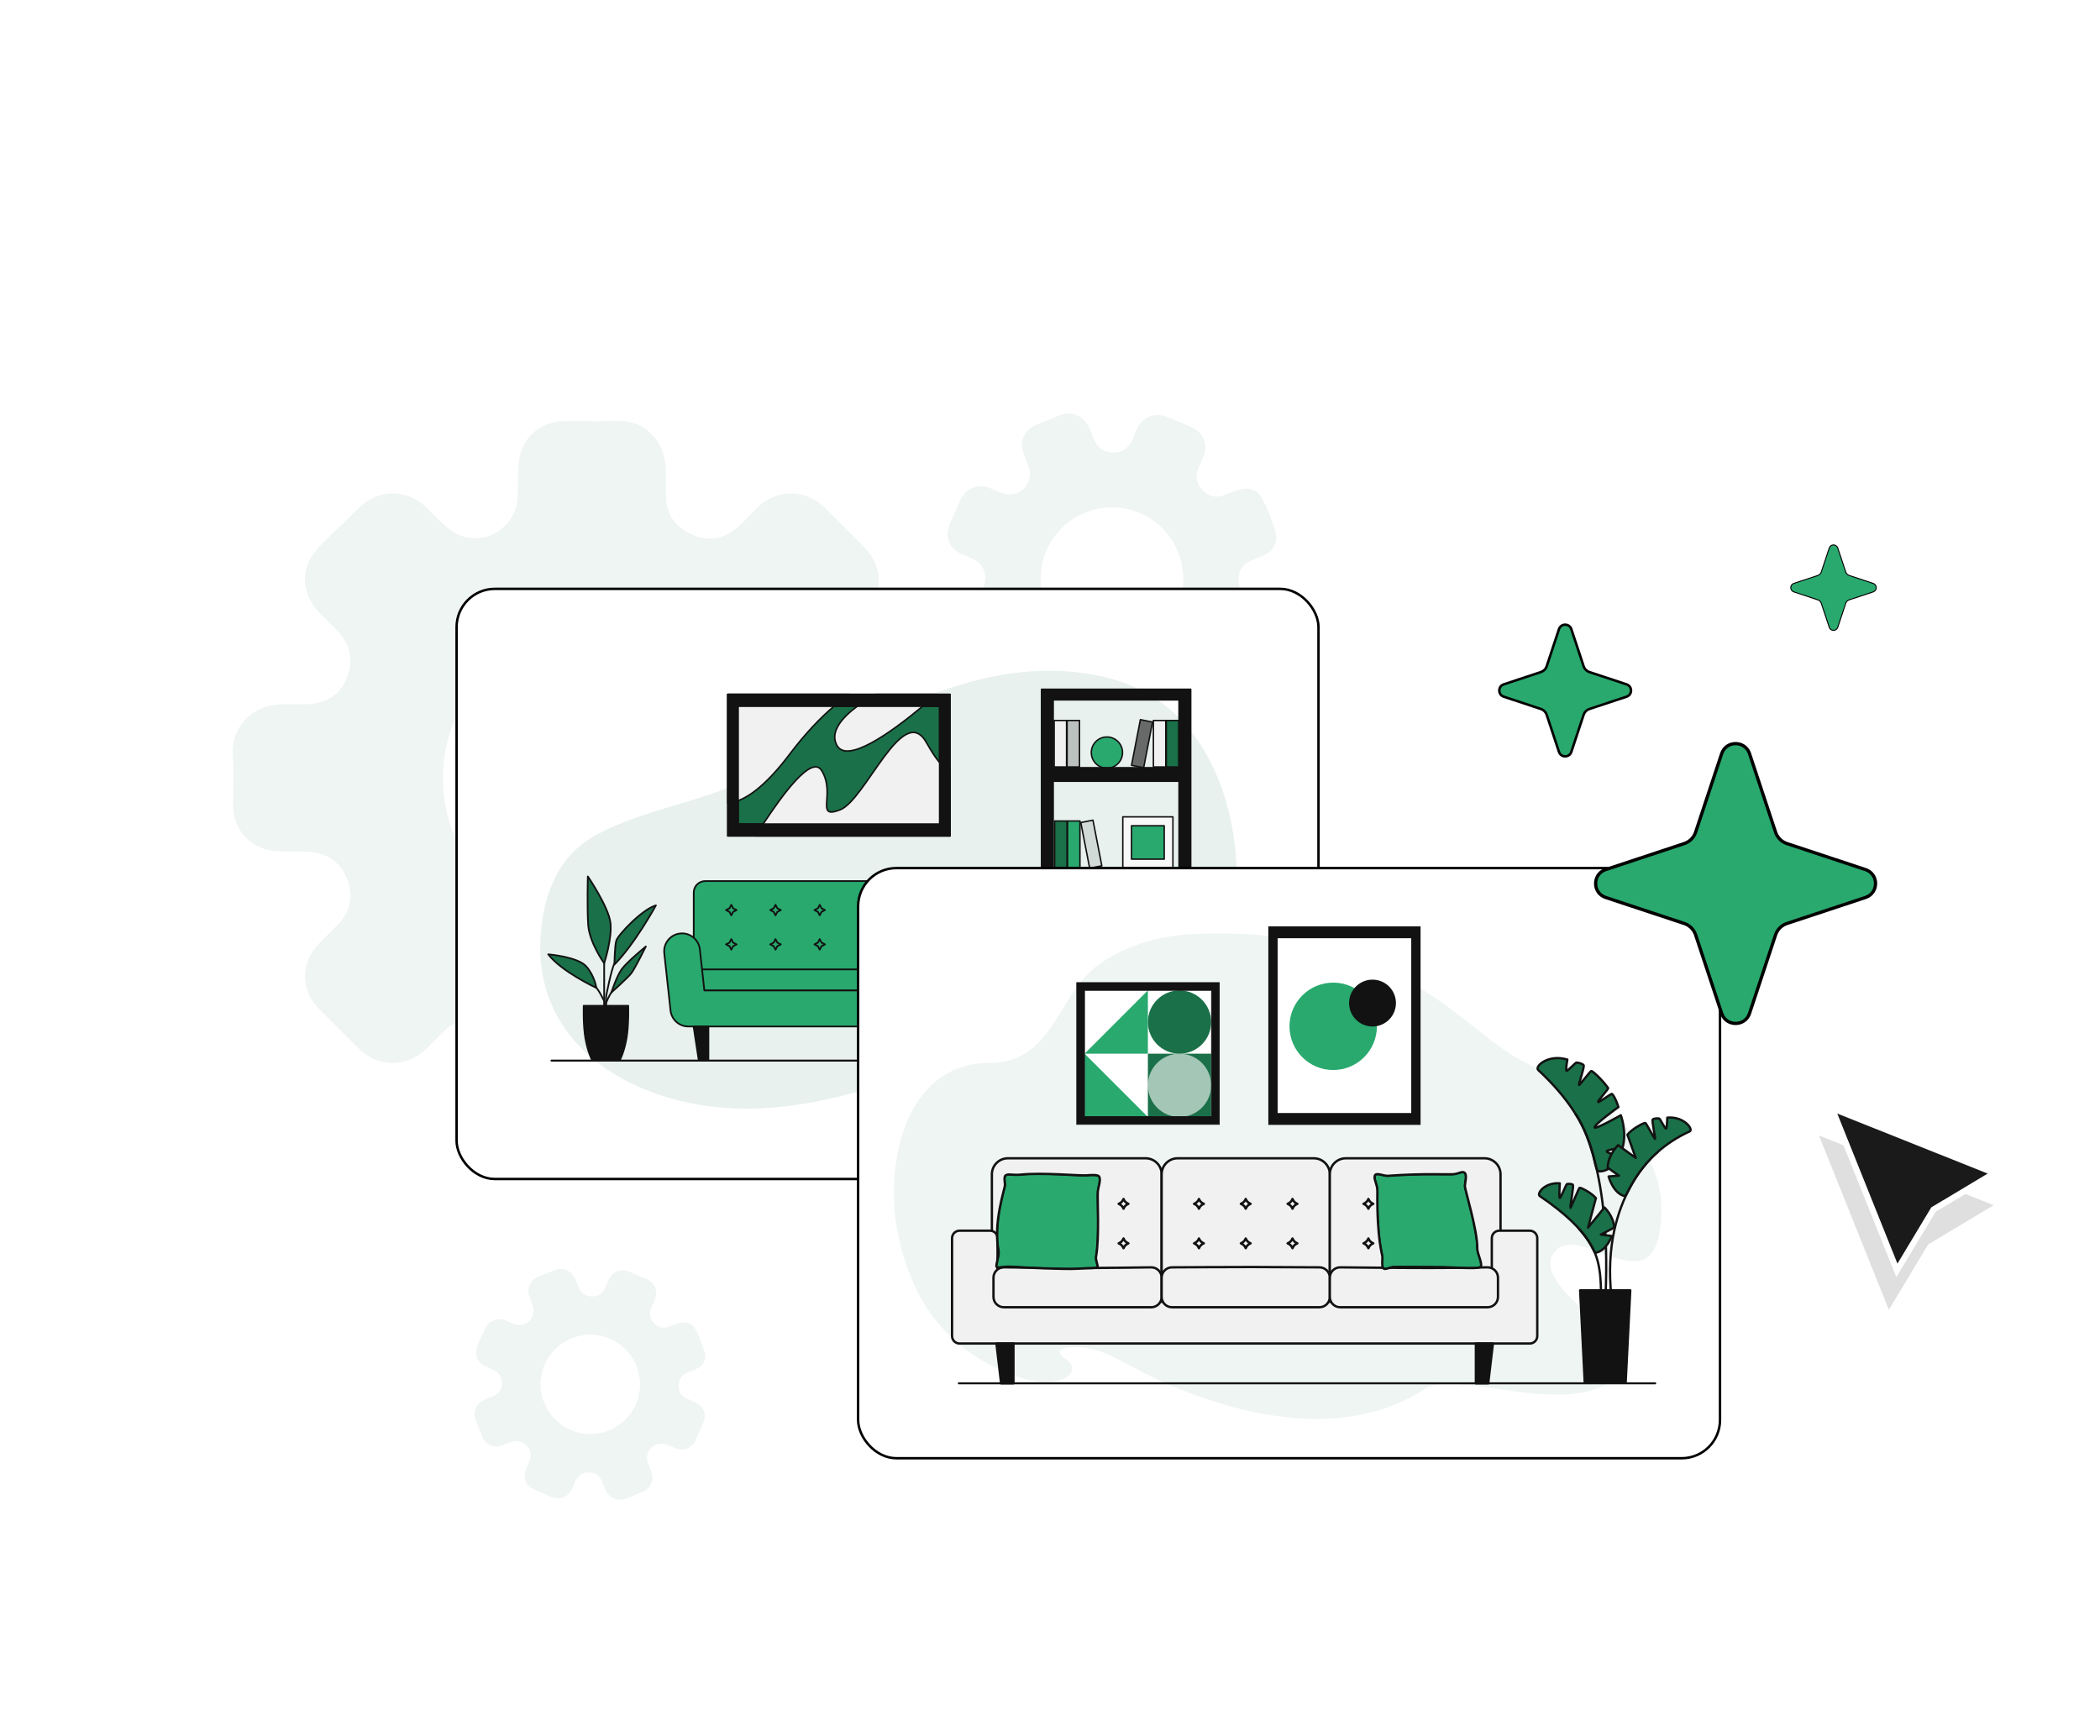
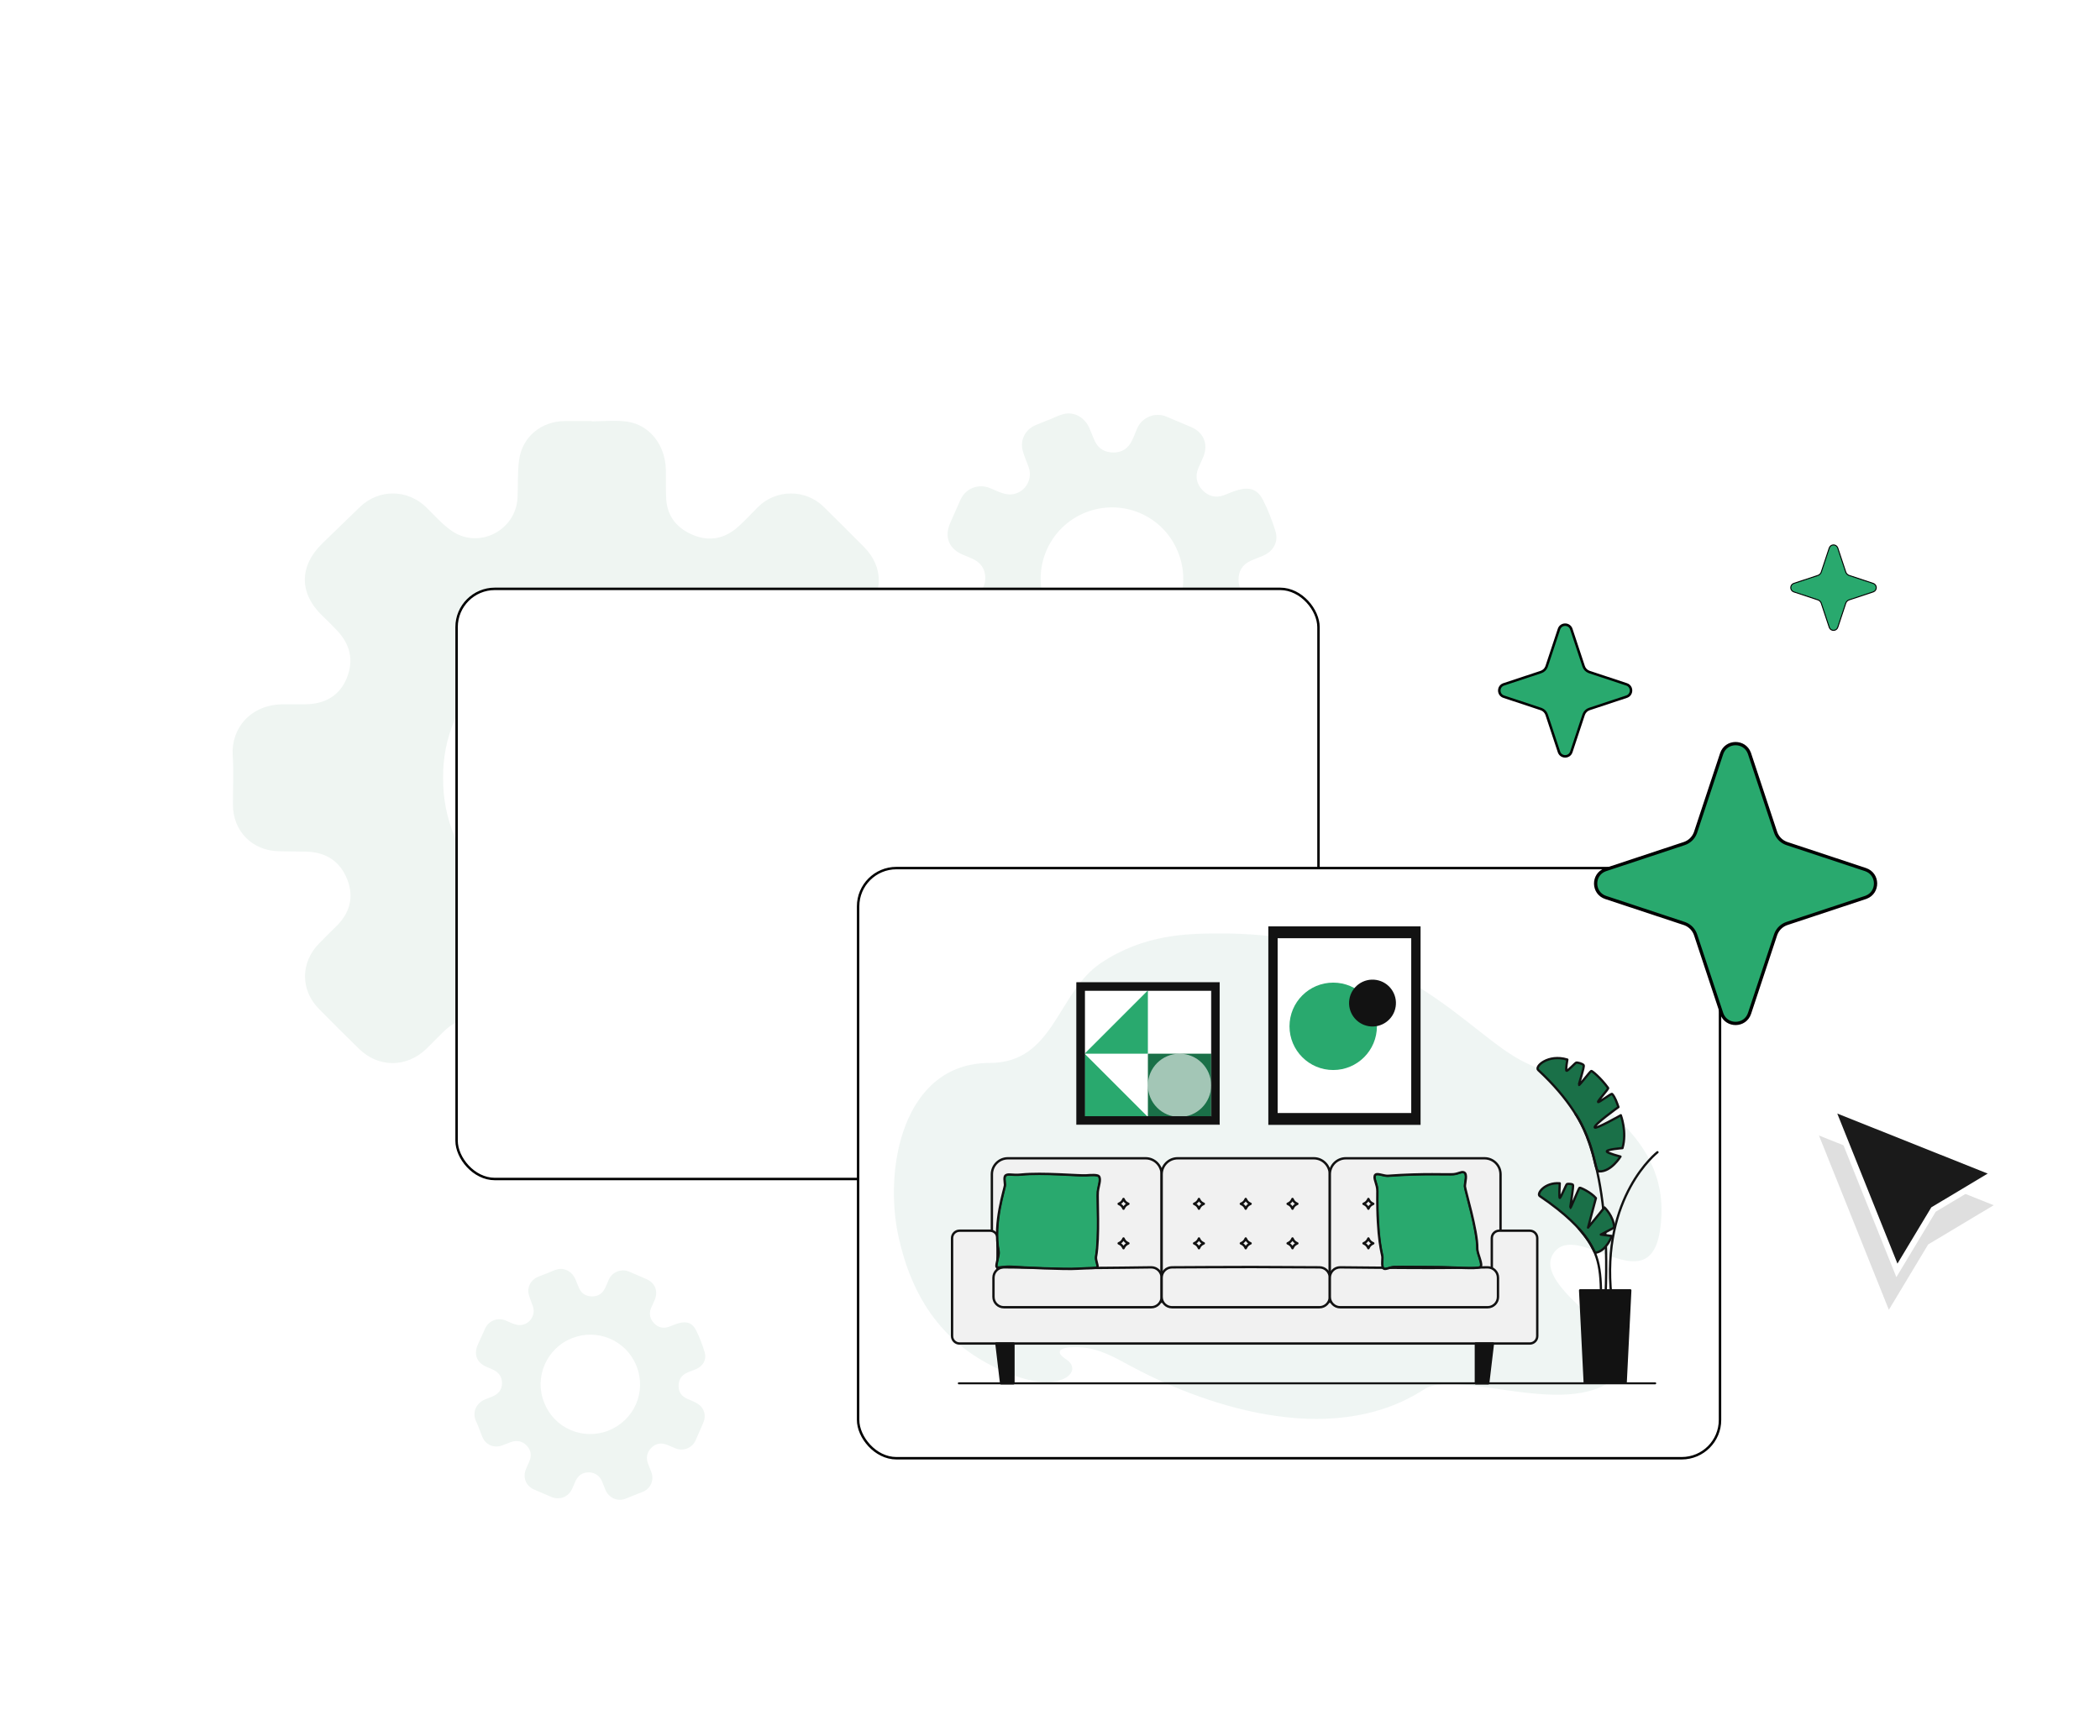
<svg xmlns="http://www.w3.org/2000/svg" width="612" height="506" viewBox="0 0 612 506" fill="none">
  <rect width="600" height="442" transform="translate(0.329 63.699)" fill="white" />
  <path d="M159.303 371.199C160.368 370.778 161.403 370.225 162.506 369.964C164.658 369.456 166.778 370.712 167.708 372.892C168.086 373.78 168.399 374.697 168.806 375.57C169.545 377.155 170.883 377.852 172.571 377.87C174.301 377.888 175.548 377.034 176.312 375.505C176.716 374.698 177.036 373.848 177.398 373.019C178.395 370.741 181.066 369.675 183.349 370.651C185.041 371.374 186.732 372.101 188.417 372.839C190.919 373.935 191.876 376.357 190.806 378.885C190.477 379.662 190.095 380.417 189.767 381.194C189.06 382.872 189.406 384.42 190.609 385.688C191.766 386.908 193.246 387.319 194.899 386.738C195.893 386.389 196.858 385.934 197.872 385.667C200.239 385.046 201.801 385.613 202.89 387.804C203.891 389.818 204.704 391.953 205.347 394.11C206.002 396.313 204.88 398.23 202.741 399.109C201.904 399.453 201.045 399.747 200.221 400.118C198.527 400.88 197.732 402.241 197.762 404.072C197.79 405.81 198.662 406.994 200.245 407.7C201.369 408.202 202.557 408.628 203.562 409.314C205.284 410.489 205.811 412.683 204.998 414.598C204.256 416.347 203.501 418.09 202.721 419.823C201.728 422.027 199.258 423.054 196.985 422.209C196.166 421.905 195.379 421.516 194.569 421.186C192.824 420.474 191.183 420.614 189.825 421.994C188.498 423.341 188.192 424.957 188.894 426.737C189.215 427.551 189.558 428.356 189.853 429.18C190.687 431.513 189.57 433.948 187.262 434.862C185.635 435.507 183.99 436.109 182.384 436.801C180.155 437.762 177.498 436.736 176.44 434.263C176.097 433.459 175.795 432.637 175.472 431.823C174.83 430.205 173.347 429.171 171.648 429.163C169.8 429.154 168.495 430.002 167.733 431.678C167.395 432.419 167.094 433.177 166.756 433.918C165.653 436.337 163.113 437.346 160.666 436.322C158.971 435.613 157.284 434.882 155.604 434.138C153.237 433.09 152.27 430.589 153.289 428.195C153.585 427.501 153.877 426.806 154.191 426.12C154.969 424.422 154.838 422.813 153.563 421.432C152.249 420.007 150.611 419.693 148.791 420.376C147.979 420.681 147.17 420.992 146.358 421.297C143.926 422.211 141.474 421.131 140.522 418.727C139.933 417.24 139.425 415.715 138.741 414.274C137.623 411.919 138.523 409.055 141.433 407.868C142.103 407.595 142.78 407.336 143.453 407.068C145.304 406.33 146.281 405.013 146.3 403.206C146.319 401.273 145.352 399.984 143.639 399.202C143.062 398.938 142.482 398.683 141.895 398.446C138.95 397.258 137.965 394.779 139.284 391.859C139.98 390.321 140.674 388.783 141.373 387.246C142.435 384.912 145.056 383.912 147.413 384.914C148.464 385.36 149.505 385.902 150.607 386.139C153.7 386.802 156.315 383.776 155.309 380.782C154.916 379.613 154.386 378.482 154.095 377.29C153.554 375.08 154.73 372.982 156.852 372.139C157.665 371.816 158.479 371.496 159.293 371.175C159.296 371.182 159.299 371.19 159.303 371.199ZM158.593 408.799C161.461 416.278 169.84 419.861 177.184 417.031C184.823 414.087 188.536 405.669 185.455 398.069C182.423 390.589 174.112 387.193 166.819 390.001C159.189 392.939 155.616 401.569 158.593 408.799Z" fill="#EFF5F2" />
  <path d="M305.43 122.481C306.953 121.865 308.43 121.061 310.009 120.675C313.088 119.922 316.142 121.699 317.5 124.815C318.052 126.083 318.512 127.394 319.105 128.642C320.182 130.905 322.108 131.89 324.528 131.896C327.009 131.903 328.787 130.665 329.866 128.465C330.436 127.302 330.885 126.08 331.396 124.887C332.798 121.61 336.617 120.053 339.9 121.426C342.334 122.444 344.767 123.467 347.191 124.506C350.791 126.05 352.191 129.512 350.684 133.148C350.22 134.265 349.682 135.352 349.22 136.47C348.225 138.883 348.739 141.099 350.478 142.904C352.151 144.64 354.277 145.213 356.641 144.361C358.062 143.849 359.44 143.186 360.892 142.793C364.277 141.875 366.523 142.672 368.109 145.8C369.567 148.676 370.758 151.728 371.703 154.814C372.668 157.965 371.08 160.727 368.023 162.011C366.827 162.513 365.599 162.944 364.42 163.485C362 164.596 360.876 166.558 360.939 169.181C361 171.674 362.263 173.361 364.54 174.356C366.157 175.062 367.865 175.661 369.314 176.633C371.796 178.298 372.576 181.438 371.433 184.192C370.388 186.708 369.324 189.217 368.226 191.71C366.827 194.881 363.297 196.381 360.029 195.195C358.851 194.767 357.718 194.219 356.554 193.755C354.043 192.753 351.692 192.974 349.761 194.966C347.874 196.914 347.453 199.233 348.479 201.777C348.948 202.94 349.45 204.092 349.881 205.269C351.104 208.605 349.53 212.108 346.231 213.445C343.906 214.388 341.553 215.269 339.259 216.279C336.074 217.682 332.253 216.241 330.708 212.707C330.206 211.558 329.765 210.382 329.293 209.22C328.354 206.907 326.217 205.441 323.78 205.448C321.131 205.456 319.27 206.686 318.195 209.099C317.719 210.165 317.295 211.254 316.819 212.32C315.264 215.801 311.634 217.276 308.114 215.836C305.676 214.838 303.25 213.809 300.833 212.761C297.427 211.285 296.013 207.71 297.447 204.267C297.863 203.269 298.275 202.268 298.717 201.282C299.813 198.838 299.607 196.532 297.764 194.566C295.863 192.539 293.511 192.106 290.91 193.107C289.75 193.553 288.592 194.007 287.432 194.454C283.956 195.792 280.427 194.271 279.035 190.834C278.174 188.71 277.43 186.529 276.432 184.47C274.802 181.106 276.06 176.989 280.22 175.255C281.178 174.855 282.145 174.477 283.106 174.085C285.753 173.006 287.14 171.107 287.145 168.516C287.151 165.745 285.75 163.908 283.285 162.805C282.456 162.435 281.62 162.075 280.776 161.742C276.54 160.071 275.1 156.529 276.96 152.327C277.939 150.114 278.918 147.901 279.902 145.69C281.399 142.331 285.146 140.869 288.536 142.278C290.047 142.906 291.546 143.672 293.129 143.999C297.57 144.915 301.287 140.547 299.811 136.266C299.234 134.595 298.462 132.978 298.03 131.273C297.229 128.11 298.893 125.089 301.926 123.857C303.088 123.384 304.252 122.916 305.415 122.447C305.42 122.457 305.425 122.469 305.43 122.481ZM304.834 176.399C309.029 187.089 321.083 192.131 331.581 187.992C342.501 183.687 347.729 171.576 343.227 160.712C338.796 150.023 326.842 145.246 316.417 149.354C305.51 153.653 300.484 166.066 304.834 176.399Z" fill="#EFF5F2" />
  <path d="M172.491 122.812C175.922 122.812 179.412 122.41 182.773 122.898C189.325 123.85 193.849 129.68 194.04 136.778C194.118 139.667 193.982 142.565 194.154 145.446C194.468 150.673 197.428 154.087 202.11 155.993C206.91 157.947 211.321 156.94 215.132 153.525C217.147 151.719 218.973 149.703 220.895 147.793C226.177 142.544 234.79 142.516 240.075 147.745C243.992 151.621 247.902 155.506 251.784 159.417C257.548 165.224 257.55 173.023 251.786 178.886C250.014 180.688 248.121 182.371 246.352 184.175C242.535 188.07 241.797 192.764 243.752 197.619C245.633 202.291 249.302 205.064 254.548 205.264C257.702 205.385 260.888 205.179 264.008 205.553C271.283 206.425 275.009 209.726 275.633 217.026C276.206 223.738 276.122 230.579 275.538 237.296C274.941 244.152 269.705 248.259 262.779 248.353C260.069 248.39 257.353 248.264 254.648 248.389C249.092 248.647 245.379 251.566 243.449 256.697C241.616 261.571 242.742 265.828 246.372 269.535C248.953 272.169 251.791 274.665 253.837 277.682C257.341 282.849 256.394 289.54 252.025 293.979C248.033 298.035 244.009 302.06 239.93 306.028C234.741 311.076 226.731 311.219 221.328 306.364C219.382 304.615 217.617 302.666 215.725 300.854C211.646 296.951 206.921 295.537 201.622 297.885C196.443 300.179 193.813 304.343 193.809 310.072C193.807 312.692 193.876 315.315 193.791 317.932C193.548 325.349 187.757 330.902 180.322 330.91C175.082 330.916 169.837 330.781 164.602 330.943C157.336 331.167 151.063 325.386 150.839 317.333C150.766 314.715 150.831 312.093 150.826 309.473C150.817 304.259 147.825 299.746 143.101 297.853C137.965 295.795 133.397 296.722 129.427 300.552C127.672 302.245 125.999 304.023 124.242 305.715C118.506 311.24 110.322 311.257 104.633 305.711C100.691 301.87 96.798 297.978 92.936 294.058C87.496 288.535 87.555 280.503 93.028 274.958C94.614 273.35 96.195 271.735 97.823 270.17C101.858 266.295 103.263 261.668 101.232 256.42C99.137 251.005 94.92 248.327 89.1 248.229C86.504 248.185 83.907 248.159 81.31 248.116C73.531 247.987 67.888 242.279 67.881 234.534C67.876 229.745 68.141 224.939 67.821 220.172C67.298 212.381 72.956 205.392 82.368 205.289C84.536 205.265 86.705 205.29 88.873 205.283C94.843 205.265 99.014 202.671 101.054 197.657C103.234 192.295 101.959 187.642 98.046 183.576C96.731 182.209 95.395 180.86 94.02 179.553C87.125 173.002 87.108 165.014 93.998 158.333C97.626 154.814 101.253 151.292 104.891 147.781C110.418 142.448 118.819 142.548 124.283 147.931C126.718 150.329 129.021 152.987 131.83 154.857C139.716 160.107 150.331 154.558 150.822 145.11C151.014 141.422 150.784 137.687 151.282 134.047C152.206 127.296 157.794 122.745 164.63 122.733C167.25 122.728 169.871 122.732 172.491 122.732C172.491 122.759 172.491 122.786 172.491 122.812ZM129.142 226.768C128.901 250.755 148.299 269.954 171.87 270.152C196.387 270.359 215.99 250.995 215.772 226.434C215.558 202.264 196.145 183.659 172.74 183.457C148.252 183.246 128.803 203.353 129.142 226.768Z" fill="#EFF5F2" />
  <path d="M170.542 223.728C187.019 223.728 200.377 210.371 200.377 193.893C200.377 177.416 187.019 164.059 170.542 164.059C154.065 164.059 140.708 177.416 140.708 193.893C140.708 210.371 154.065 223.728 170.542 223.728Z" fill="#EFF5F2" />
  <rect x="133.062" y="171.637" width="251.181" height="172.015" rx="11.159" fill="white" />
  <rect x="133.062" y="171.637" width="251.181" height="172.015" rx="11.159" stroke="black" stroke-width="0.711" />
  <g clip-path="url(#clip0_1045_41123)">
    <path d="M230.164 221.698C258.767 207.883 288.185 189.818 321.413 197.211C331.716 199.503 341.092 205.234 347.43 213.564C364.377 235.841 362.999 269.961 353.791 295.036C352.59 298.309 351.089 301.482 349.159 304.405C339.814 318.554 324.066 319.221 308.877 315.13C296.023 311.668 284.635 308.107 271.357 311.627C264.002 313.576 256.876 316.256 249.548 318.295C239.572 321.072 229.288 322.958 218.898 323.149C191.413 323.655 160.016 309.9 157.58 279.79C157.423 277.839 157.395 275.877 157.484 273.922C158.033 261.901 162.083 249.863 173.308 243.623C184.593 237.348 197.982 234.867 210.054 230.417C216.919 227.886 223.579 224.879 230.164 221.698Z" fill="#1A7048" fill-opacity="0.1" />
    <path d="M160.722 309.145H357.22" stroke="#121212" stroke-width="0.569" stroke-miterlimit="10" stroke-linecap="round" stroke-linejoin="round" />
    <path d="M202.174 288.7H288.484V260.166C288.484 258.314 286.982 256.812 285.13 256.812H205.528C203.676 256.812 202.174 258.314 202.174 260.166V288.7Z" fill="#29A96E" />
    <path d="M202.174 288.7H288.484V260.166C288.484 258.314 286.982 256.812 285.13 256.812H205.528C203.676 256.812 202.174 258.314 202.174 260.166V288.7Z" stroke="#121212" stroke-width="0.501" stroke-miterlimit="10" stroke-linecap="round" stroke-linejoin="round" />
    <path d="M193.584 277.844L195.412 294.545C195.702 297.191 197.937 299.195 200.598 299.195H290.061C292.722 299.195 294.957 297.191 295.247 294.545L297.075 277.844C297.413 274.756 294.995 272.059 291.889 272.059H291.888C289.227 272.059 286.992 274.062 286.702 276.708L285.389 288.7H205.267L203.957 276.709C203.667 274.063 201.432 272.059 198.77 272.059C195.664 272.059 193.246 274.756 193.584 277.844Z" fill="#29A96E" />
    <path d="M193.584 277.844L195.412 294.545C195.702 297.191 197.937 299.195 200.598 299.195H290.061C292.722 299.195 294.957 297.191 295.247 294.545L297.075 277.844C297.413 274.756 294.995 272.059 291.889 272.059H291.888C289.227 272.059 286.992 274.062 286.702 276.708L285.389 288.7H205.267L203.957 276.709C203.667 274.063 201.432 272.059 198.77 272.059C195.664 272.059 193.246 274.756 193.584 277.844Z" stroke="#121212" stroke-width="0.501" stroke-miterlimit="10" stroke-linecap="round" stroke-linejoin="round" />
    <path d="M284.127 282.555H204.83" stroke="#121212" stroke-width="0.501" stroke-miterlimit="10" stroke-linecap="round" stroke-linejoin="round" />
    <path d="M284.128 308.814H286.974L288.443 299.195H284.128V308.814Z" fill="#121212" stroke="#121212" stroke-width="0.501" stroke-miterlimit="10" stroke-linecap="round" stroke-linejoin="round" />
    <path d="M206.449 308.814H203.602L202.134 299.195H206.449V308.814Z" fill="#121212" stroke="#121212" stroke-width="0.501" stroke-miterlimit="10" stroke-linecap="round" stroke-linejoin="round" />
    <path d="M278.061 264.741L277.538 263.727L277.015 264.741L276 265.264L277.015 265.788L277.538 266.802L278.061 265.788L279.076 265.264L278.061 264.741Z" stroke="#121212" stroke-width="0.501" stroke-miterlimit="10" stroke-linecap="round" stroke-linejoin="round" />
    <path d="M265.178 264.741L264.654 263.727L264.131 264.741L263.117 265.264L264.131 265.788L264.654 266.802L265.178 265.788L266.192 265.264L265.178 264.741Z" stroke="#121212" stroke-width="0.501" stroke-miterlimit="10" stroke-linecap="round" stroke-linejoin="round" />
    <path d="M252.295 264.741L251.771 263.727L251.248 264.741L250.233 265.264L251.248 265.788L251.771 266.802L252.295 265.788L253.309 265.264L252.295 264.741Z" stroke="#121212" stroke-width="0.501" stroke-miterlimit="10" stroke-linecap="round" stroke-linejoin="round" />
    <path d="M239.411 264.741L238.888 263.727L238.364 264.741L237.35 265.264L238.364 265.788L238.888 266.802L239.411 265.788L240.426 265.264L239.411 264.741Z" stroke="#121212" stroke-width="0.501" stroke-miterlimit="10" stroke-linecap="round" stroke-linejoin="round" />
    <path d="M226.528 264.741L226.004 263.727L225.481 264.741L224.466 265.264L225.481 265.788L226.004 266.802L226.528 265.788L227.542 265.264L226.528 264.741Z" stroke="#121212" stroke-width="0.501" stroke-miterlimit="10" stroke-linecap="round" stroke-linejoin="round" />
    <path d="M213.644 264.741L213.12 263.727L212.597 264.741L211.583 265.264L212.597 265.788L213.12 266.802L213.644 265.788L214.658 265.264L213.644 264.741Z" stroke="#121212" stroke-width="0.501" stroke-miterlimit="10" stroke-linecap="round" stroke-linejoin="round" />
-     <path d="M278.061 274.745L277.538 273.73L277.015 274.745L276 275.268L277.015 275.792L277.538 276.806L278.061 275.792L279.076 275.268L278.061 274.745Z" stroke="#121212" stroke-width="0.501" stroke-miterlimit="10" stroke-linecap="round" stroke-linejoin="round" />
    <path d="M265.178 274.745L264.654 273.73L264.131 274.745L263.117 275.268L264.131 275.792L264.654 276.806L265.178 275.792L266.192 275.268L265.178 274.745Z" stroke="#121212" stroke-width="0.501" stroke-miterlimit="10" stroke-linecap="round" stroke-linejoin="round" />
    <path d="M252.295 274.745L251.771 273.73L251.248 274.745L250.233 275.268L251.248 275.792L251.771 276.806L252.295 275.792L253.309 275.268L252.295 274.745Z" stroke="#121212" stroke-width="0.501" stroke-miterlimit="10" stroke-linecap="round" stroke-linejoin="round" />
    <path d="M239.411 274.745L238.888 273.73L238.364 274.745L237.35 275.268L238.364 275.792L238.888 276.806L239.411 275.792L240.426 275.268L239.411 274.745Z" stroke="#121212" stroke-width="0.501" stroke-miterlimit="10" stroke-linecap="round" stroke-linejoin="round" />
    <path d="M226.528 274.745L226.004 273.73L225.481 274.745L224.466 275.268L225.481 275.792L226.004 276.806L226.528 275.792L227.542 275.268L226.528 274.745Z" stroke="#121212" stroke-width="0.501" stroke-miterlimit="10" stroke-linecap="round" stroke-linejoin="round" />
    <path d="M213.644 274.745L213.12 273.73L212.597 274.745L211.583 275.268L212.597 275.792L213.12 276.806L213.644 275.792L214.658 275.268L213.644 274.745Z" stroke="#121212" stroke-width="0.501" stroke-miterlimit="10" stroke-linecap="round" stroke-linejoin="round" />
    <path d="M276.836 202.402H212.122V243.634H276.836V202.402Z" fill="#1A7048" stroke="#121212" stroke-width="0.454" stroke-miterlimit="10" stroke-linecap="round" stroke-linejoin="round" />
    <path d="M273.842 205.852H215.114V240.186H273.842V205.852Z" fill="#1A7048" stroke="#121212" stroke-width="0.454" stroke-miterlimit="10" stroke-linecap="round" stroke-linejoin="round" />
    <path d="M247.449 202.402C246.069 203.378 244.597 204.519 243.039 205.849C239.149 209.172 234.752 213.702 230.116 219.846C223.719 228.324 218.754 232.006 215.112 233.382C213.99 233.808 212.996 234.012 212.122 234.074V202.402H247.449Z" fill="#F1F1F1" stroke="#121212" stroke-width="0.454" stroke-miterlimit="10" stroke-linecap="round" stroke-linejoin="round" />
    <path d="M272.923 202.402C271.69 203.489 270.332 204.656 268.895 205.849C259.463 213.702 246.735 222.752 243.847 217.176C241.855 213.329 245.253 209.265 249.841 205.849C251.522 204.598 253.363 203.436 255.16 202.402H272.923Z" fill="#F1F1F1" stroke="#121212" stroke-width="0.454" stroke-miterlimit="10" stroke-linecap="round" stroke-linejoin="round" />
    <path d="M276.836 224.304V243.633H220.161C220.817 242.613 221.576 241.442 222.401 240.186C227.907 231.85 236.544 219.837 239.463 224.615C243.656 231.478 237.369 238.895 244.8 236.056C252.231 233.212 263.158 204.376 269.973 216.412C271.525 219.153 272.776 221.039 273.841 222.281C275.012 223.647 275.957 224.233 276.836 224.304Z" fill="#F1F1F1" stroke="#121212" stroke-width="0.454" stroke-miterlimit="10" stroke-linecap="round" stroke-linejoin="round" />
    <path d="M215.112 205.849V240.187L212.122 243.634V202.402L215.112 205.849Z" fill="#121212" stroke="#121212" stroke-width="0.454" stroke-miterlimit="10" stroke-linecap="round" stroke-linejoin="round" />
    <path d="M276.836 202.402L273.841 205.849H215.112L212.122 202.402H276.836Z" fill="#121212" stroke="#121212" stroke-width="0.454" stroke-miterlimit="10" stroke-linecap="round" stroke-linejoin="round" />
    <path d="M273.842 205.853V240.187L276.834 243.637V202.402L273.842 205.853Z" fill="#121212" stroke="#121212" stroke-width="0.454" stroke-miterlimit="10" stroke-linecap="round" stroke-linejoin="round" />
    <path d="M215.112 240.189L212.122 243.636L276.834 243.638L273.842 240.188L215.112 240.189Z" fill="#121212" stroke="#121212" stroke-width="0.454" stroke-miterlimit="10" stroke-linecap="round" stroke-linejoin="round" />
    <path d="M173.792 287.942C173.792 287.942 163.629 283.223 159.777 278.164C159.777 278.164 168.394 278.87 170.868 281.699C173.341 284.529 173.792 287.942 173.792 287.942Z" fill="#1A7048" stroke="#121212" stroke-width="0.501" stroke-miterlimit="10" stroke-linecap="round" stroke-linejoin="round" />
    <path d="M178.181 289.281C178.181 289.281 179.631 284.718 181.134 282.571C182.637 280.423 188.22 275.875 188.22 275.875C188.22 275.875 184.999 282.41 183.925 283.752C182.852 285.094 178.181 289.281 178.181 289.281Z" fill="#1A7048" stroke="#121212" stroke-width="0.501" stroke-miterlimit="10" stroke-linecap="round" stroke-linejoin="round" />
    <path d="M179.07 281.127C179.07 281.127 179.123 275.788 179.606 274.163C180.089 272.538 187.069 265.076 191.149 263.895C191.149 263.895 184.976 275.222 179.07 281.127Z" fill="#1A7048" stroke="#121212" stroke-width="0.501" stroke-miterlimit="10" stroke-linecap="round" stroke-linejoin="round" />
    <path d="M176.071 280.77C176.071 280.77 171.76 274.765 171.417 269.566C171.074 264.368 171.318 255.469 171.318 255.469C171.318 255.469 177.365 264.368 177.904 268.961C178.444 273.553 176.071 280.77 176.071 280.77Z" fill="#1A7048" stroke="#121212" stroke-width="0.501" stroke-miterlimit="10" stroke-linecap="round" stroke-linejoin="round" />
    <path d="M176.299 295.521C176.299 295.521 176.299 292.062 176.117 291.833C175.934 291.604 174.556 288.507 173.459 287.535" stroke="#121212" stroke-width="0.501" stroke-miterlimit="10" stroke-linecap="round" stroke-linejoin="round" />
    <path d="M176.071 295.522C176.071 295.522 176.071 282.444 176.071 280.77" stroke="#121212" stroke-width="0.501" stroke-miterlimit="10" stroke-linecap="round" stroke-linejoin="round" />
    <path d="M176.597 295.522C176.597 295.522 176.572 291.739 176.618 290.783C176.663 289.827 178.258 282.353 179.076 280.77" stroke="#121212" stroke-width="0.501" stroke-miterlimit="10" stroke-linecap="round" stroke-linejoin="round" />
    <path d="M176.59 295.523C176.59 295.523 176.59 293.017 176.59 292.606C176.59 292.195 177.695 289.757 178.471 288.855" stroke="#121212" stroke-width="0.501" stroke-miterlimit="10" stroke-linecap="round" stroke-linejoin="round" />
    <path d="M182.958 293.289C182.959 293.31 182.96 293.332 182.96 293.356C182.964 293.518 182.969 293.753 182.972 294.047C182.979 294.636 182.98 295.461 182.96 296.408C182.926 298.067 182.828 300.092 182.578 301.866L182.46 302.609C182.123 304.543 181.663 306.076 181.288 307.125C181.1 307.649 180.934 308.052 180.815 308.323C180.756 308.458 180.708 308.561 180.675 308.629H172.513C172.481 308.561 172.433 308.458 172.374 308.323C172.255 308.052 172.089 307.649 171.902 307.125C171.574 306.207 171.18 304.919 170.861 303.315L170.728 302.609C170.391 300.678 170.268 298.304 170.23 296.408C170.211 295.461 170.212 294.636 170.219 294.047C170.223 293.753 170.228 293.518 170.232 293.356C170.232 293.332 170.232 293.31 170.233 293.289H182.958Z" fill="#121212" stroke="#121212" stroke-width="0.376" />
    <path d="M170.543 302.642C171.223 306.533 172.396 308.817 172.396 308.817H180.794C180.794 308.817 181.966 306.532 182.646 302.642C183.325 298.75 183.142 293.102 183.142 293.102H170.05C170.05 293.102 169.864 298.75 170.543 302.642Z" stroke="#121212" stroke-width="0.376" stroke-miterlimit="10" stroke-linecap="round" stroke-linejoin="round" />
    <path d="M317.03 275.924C317.361 274.672 316.927 272.084 319.409 270.621" stroke="black" stroke-width="0.333" />
    <path d="M316.724 274.764C316.606 273.175 316.825 269.609 317.725 267.541C318.625 265.474 319.172 264.216 319.448 263.91" stroke="black" stroke-width="0.333" />
    <path d="M316.1 274.764C316.028 273.471 315.908 271.374 315.022 270.067" stroke="black" stroke-width="0.333" />
    <path d="M321.591 265.799C321.47 265.412 320.509 264.938 320.187 264.726C320.608 264.848 321.754 265.086 322.182 264.917C323.205 264.512 323.593 263.354 323.539 262.748C323.485 262.143 322.035 261.131 320.927 261.566C320.011 261.926 319.509 263.06 319.475 263.32C319.506 262.977 319.959 261.641 319.833 261.006C319.688 260.27 318.094 259.622 317.569 259.736C317.045 259.85 316.58 260.731 316.403 261.606C316.226 262.48 318.035 263.601 318.095 263.646C318.156 263.692 316.452 263.15 315.762 263.487C315.072 263.824 314.89 264.664 314.752 265.442C314.615 266.22 316.744 266.698 317.651 266.365C318.558 266.032 318.709 265.107 318.709 265.107C318.709 265.107 318.646 266.38 318.757 267.374C318.868 268.368 319.999 268.201 320.792 268.317C321.585 268.434 321.9 266.781 321.591 265.799Z" fill="#E7704F" />
    <path d="M319.785 263.423C320.051 263.636 319.423 264.271 319.22 264.057C319.017 263.844 319.519 263.21 319.785 263.423Z" fill="#222422" />
    <path d="M320.027 264.074C320.164 264.333 319.721 264.571 319.491 264.415C319.26 264.26 319.889 263.815 320.027 264.074Z" fill="#222422" />
-     <path d="M318.987 263.333C319.213 263.516 318.999 264.08 318.781 264.013C318.564 263.946 318.762 263.15 318.987 263.333Z" fill="#222422" />
    <path d="M319.168 264.189C319.315 264.33 319.135 264.636 318.94 264.539C318.745 264.441 319.02 264.049 319.168 264.189Z" fill="#222422" />
    <path d="M313.674 269.759C313.674 269.759 312.731 270.299 312.264 269.986C311.797 269.672 311.225 268.832 311.373 268.582C311.521 268.331 312.244 267.906 312.731 267.93C313.217 267.953 313.709 268.642 313.709 268.642C313.709 268.642 313.188 267.818 313.342 267.456C313.496 267.095 314.204 266.313 314.47 266.409C314.736 266.505 315.287 266.732 315.349 267.259C315.412 267.786 314.952 268.589 314.902 268.616C314.851 268.642 315.124 268.261 315.763 268.247C316.402 268.233 317.03 268.893 316.96 269.21C316.89 269.527 316.468 270.073 316.104 270.2C315.74 270.327 314.898 269.996 314.898 269.996C314.898 269.996 315.401 270.42 315.344 270.924C315.287 271.428 314.225 272.355 313.93 272.122C313.635 271.89 313.147 271.415 313.069 270.94C312.99 270.464 313.674 269.759 313.674 269.759Z" fill="#E7704F" />
    <path d="M314.019 268.591C314.228 268.436 314.53 268.859 314.313 269.085C314.097 269.311 313.81 268.746 314.019 268.591Z" fill="#222422" />
    <path d="M313.662 269.086C313.785 268.972 314.068 269.252 313.926 269.377C313.782 269.501 313.538 269.201 313.662 269.086Z" fill="#222422" />
    <path d="M314.591 268.914C314.789 268.895 314.808 269.303 314.6 269.351C314.392 269.399 314.392 268.933 314.591 268.914Z" fill="#222422" />
    <path d="M314.17 269.257C314.32 269.24 314.415 269.558 314.251 269.62C314.067 269.69 314.02 269.275 314.17 269.257Z" fill="#222422" />
    <path d="M319.087 270.84C319.087 270.84 318.508 271.417 318.125 271.369C317.743 271.32 317.371 270.849 317.449 270.639C317.528 270.429 317.618 269.819 318.019 269.876C318.419 269.934 318.939 270.071 318.939 270.071C318.939 270.071 318.446 269.879 318.44 269.516C318.434 269.153 318.717 268.658 318.953 268.636C319.189 268.614 319.588 268.581 319.691 268.833C319.795 269.086 319.672 269.905 319.672 269.905C319.672 269.905 319.784 269.531 320.218 269.424C320.652 269.318 321.379 269.869 321.37 269.933C321.362 269.997 321.119 270.691 320.674 270.725C320.23 270.759 319.966 270.7 319.966 270.7C319.966 270.7 320.466 270.783 320.492 271.245C320.517 271.708 320.083 272.378 319.756 272.356C319.428 272.334 318.981 272.186 318.83 271.798C318.678 271.41 319.087 270.84 319.087 270.84Z" fill="#E7704F" />
    <path d="M319.391 269.875C319.543 269.879 319.59 270.066 319.561 270.208C319.544 270.293 319.499 270.362 319.434 270.366C319.259 270.378 319.149 269.869 319.391 269.875Z" fill="#222422" />
    <path d="M319.811 270.067C319.99 270.121 319.968 270.463 319.761 270.487C319.554 270.511 319.632 270.012 319.811 270.067Z" fill="#222422" />
    <path d="M319.112 270.291C319.283 270.203 319.454 270.478 319.339 270.562C319.223 270.647 318.941 270.379 319.112 270.291Z" fill="#222422" />
    <path d="M319.569 270.403C319.721 270.383 319.753 270.71 319.614 270.763C319.475 270.816 319.417 270.424 319.569 270.403Z" fill="#222422" />
    <path d="M303.529 200.895V308.815H347.007V200.895H303.529ZM343.603 305.705H306.933V204.001H343.603V305.705Z" fill="#121212" stroke="#121212" stroke-width="0.426" stroke-linecap="round" stroke-linejoin="round" />
    <path d="M317.993 275.844H315.06L313.593 285.353H319.455L317.993 275.844Z" fill="#121212" fill-opacity="0.1" stroke="#121212" stroke-width="0.446" stroke-linecap="round" stroke-linejoin="round" />
    <path d="M318.457 273.227H314.596L315.042 275.92H318.011L318.457 273.227Z" fill="#F9F8F8" stroke="#121212" stroke-width="0.446" stroke-linecap="round" stroke-linejoin="round" />
    <path d="M322.588 223.906C325.1 223.906 327.137 221.87 327.137 219.357C327.137 216.845 325.1 214.809 322.588 214.809C320.076 214.809 318.039 216.845 318.039 219.357C318.039 221.87 320.076 223.906 322.588 223.906Z" fill="#29A96E" stroke="#121212" stroke-width="0.426" stroke-linecap="round" stroke-linejoin="round" />
    <path d="M341.821 238.098H327.217V253H341.821V238.098Z" fill="#F9F8F8" stroke="#121212" stroke-width="0.426" stroke-linecap="round" stroke-linejoin="round" />
    <path d="M339.285 240.684H329.753V250.411H339.285V240.684Z" fill="#29A96E" stroke="#121212" stroke-width="0.426" stroke-linecap="round" stroke-linejoin="round" />
    <path d="M310.959 239.301H307.346V252.85H310.959V239.301Z" fill="#1A7048" stroke="#121212" stroke-width="0.426" stroke-linecap="round" stroke-linejoin="round" />
    <path d="M339.897 210H343.51V223.549H339.897V210Z" fill="#1A7048" stroke="#121212" stroke-width="0.426" stroke-linecap="round" stroke-linejoin="round" />
    <path d="M310.979 210H314.592V223.549H310.979V210Z" fill="black" fill-opacity="0.2" stroke="#121212" stroke-width="0.426" stroke-linecap="round" stroke-linejoin="round" />
    <path d="M314.725 239.301H311.112V252.85H314.725V239.301Z" fill="#29A96E" stroke="#121212" stroke-width="0.426" stroke-linecap="round" stroke-linejoin="round" />
    <path d="M336.133 210H339.745V223.549H336.133V210Z" fill="#F1F1F1" stroke="#121212" stroke-width="0.426" stroke-linecap="round" stroke-linejoin="round" />
    <path d="M307.214 210H310.827V223.549H307.214V210Z" fill="#F1F1F1" stroke="#121212" stroke-width="0.426" stroke-linecap="round" stroke-linejoin="round" />
    <path d="M318.521 239.065L314.974 239.754L317.557 253.054L321.104 252.365L318.521 239.065Z" fill="#121212" fill-opacity="0.1" stroke="#121212" stroke-width="0.426" stroke-linecap="round" stroke-linejoin="round" />
    <path d="M332.337 209.764L335.883 210.453L333.3 223.753L329.754 223.065L332.337 209.764Z" fill="#121212" fill-opacity="0.6" stroke="#121212" stroke-width="0.426" stroke-linecap="round" stroke-linejoin="round" />
    <path d="M339.233 305.668H342.846V292.119H339.233V305.668Z" fill="#29A96E" stroke="#121212" stroke-width="0.426" stroke-linecap="round" stroke-linejoin="round" />
    <path d="M335.468 305.668H339.081V292.119H335.468V305.668Z" fill="#1A7048" stroke="#121212" stroke-width="0.426" stroke-linecap="round" stroke-linejoin="round" />
    <path d="M329.104 305.19L332.65 305.879L335.233 292.579L331.687 291.89L329.104 305.19Z" fill="white" stroke="#121212" stroke-width="0.426" stroke-linecap="round" stroke-linejoin="round" />
    <path d="M343.604 223.758H306.933V227.719H343.604V223.758Z" fill="#121212" stroke="#121212" stroke-width="0.426" stroke-linecap="round" stroke-linejoin="round" />
    <path d="M343.604 253H306.933V256.961H343.604V253Z" fill="#121212" stroke="#121212" stroke-width="0.426" stroke-linecap="round" stroke-linejoin="round" />
    <path d="M343.604 282.246H306.933V286.208H343.604V282.246Z" fill="#121212" stroke="#121212" stroke-width="0.426" stroke-linecap="round" stroke-linejoin="round" />
  </g>
  <rect x="250.078" y="253.024" width="251.181" height="172.015" rx="11.159" fill="white" />
  <rect x="250.078" y="253.024" width="251.181" height="172.015" rx="11.159" stroke="black" stroke-width="0.711" />
  <path opacity="0.7" d="M288.418 309.823C307.255 309.823 308.058 289.31 320.755 280.753C333.452 272.196 346.418 272.143 354.682 272.083C408.884 271.71 427.612 301.84 444.759 309.823C461.906 317.805 488.166 331.387 483.728 358.884C480.36 379.791 459.447 355.345 452.728 365.32C446.008 375.295 478.202 390.76 473.551 398.172C462.193 416.274 425.285 398.309 415.125 404.907C386.997 423.173 348.712 408.502 329.509 398.172C325.045 395.771 320.617 393.073 314.718 392.684C310.43 392.401 306.316 393.36 310.698 396.207C315.849 399.554 309.509 405.851 296.285 401.17C274.198 393.352 265.62 377.163 261.921 360.788C257.38 340.688 263.141 309.823 288.418 309.823Z" fill="#1A7048" fill-opacity="0.1" />
  <rect x="315.013" y="286.727" width="38.502" height="39.931" fill="white" />
  <path d="M352.969 307.125H334.527V325.567H352.969V307.125Z" fill="#1A7048" />
  <path d="M343.748 325.567C338.656 325.567 334.527 321.438 334.527 316.346C334.527 311.253 338.656 307.125 343.748 307.125C348.841 307.125 352.969 311.253 352.969 316.346C352.969 321.438 348.841 325.567 343.748 325.567Z" fill="white" fill-opacity="0.6" />
-   <path d="M343.748 307.125C338.656 307.125 334.527 302.997 334.527 297.904C334.527 292.812 338.656 288.684 343.748 288.684C348.841 288.684 352.969 292.812 352.969 297.904C352.969 302.997 348.841 307.125 343.748 307.125Z" fill="#1A7048" />
  <path d="M316.086 325.567H334.527L316.086 307.125V325.567Z" fill="#29A96E" />
  <path d="M334.528 307.125H316.087L334.528 288.684V307.125Z" fill="#29A96E" />
  <path d="M313.797 286.41V327.716H355.339V286.41H313.797ZM353.075 325.466H316.059V288.661H353.075V325.466Z" fill="#121212" stroke="#121212" stroke-width="0.232" stroke-miterlimit="10" />
  <rect x="372.366" y="272.078" width="39.853" height="53.194" fill="white" />
  <path d="M369.784 270.176V327.717H413.838V270.176H369.784ZM411.437 324.582H372.182V273.311H411.437V324.582Z" fill="#121212" stroke="#121212" stroke-width="0.316" stroke-miterlimit="10" />
  <path d="M388.535 311.884C395.569 311.884 401.272 306.181 401.272 299.147C401.272 292.113 395.569 286.41 388.535 286.41C381.501 286.41 375.798 292.113 375.798 299.147C375.798 306.181 381.501 311.884 388.535 311.884Z" fill="#29A96E" />
  <path d="M406.728 293.467C407.334 289.744 404.808 286.234 401.085 285.628C397.362 285.021 393.852 287.547 393.245 291.271C392.639 294.994 395.165 298.503 398.888 299.11C402.611 299.717 406.121 297.19 406.728 293.467Z" fill="#121212" />
  <path d="M279.432 403.203H482.371" stroke="#121212" stroke-width="0.588" stroke-miterlimit="10" stroke-linecap="round" stroke-linejoin="round" />
  <path d="M466.112 341.431C463.603 341.356 466.818 329.032 448.273 311.878C447.167 310.856 451.204 307.137 456.769 308.844C456.769 308.844 456.207 311.986 456.541 312.101C456.874 312.215 459.042 309.826 459.354 309.731C459.666 309.637 461.195 310.006 461.512 310.472C461.829 310.938 460.01 316.104 460.158 316.248C460.306 316.392 463.434 312.234 463.742 312.153C463.948 312.099 466.432 314.084 468.648 317.116C468.863 317.41 465.521 320.9 465.729 321.213C465.909 321.485 469.583 318.62 469.811 318.861C470.701 319.801 471.245 321.507 471.66 322.682C471.66 322.682 464.375 327.881 464.762 328.625C465.064 329.206 472.352 325.066 472.352 325.066C472.352 325.066 474.214 329.893 472.833 334.645C472.833 334.645 468.036 335.002 468.282 335.652C468.462 336.128 472.256 337.109 472.256 337.109C472.256 337.109 469.579 341.536 466.112 341.431Z" fill="#1A7048" stroke="#121212" stroke-width="0.666" stroke-miterlimit="10" stroke-linecap="round" stroke-linejoin="round" />
  <path d="M459.195 324.758C459.294 324.906 469.674 338.527 467.896 377.785" stroke="#121212" stroke-width="0.666" stroke-miterlimit="10" stroke-linecap="round" stroke-linejoin="round" />
  <path d="M483.034 335.844C483.034 335.844 466.494 348.649 469.597 377.787" stroke="#121212" stroke-width="0.666" stroke-miterlimit="10" stroke-linecap="round" stroke-linejoin="round" />
-   <path d="M473.484 348.647C474.31 348.846 477.47 336.608 492.422 329.776C493.586 329.244 490.816 325.321 485.891 325.766C485.891 325.766 485.824 328.929 485.526 328.966C485.229 329.003 483.829 326.183 483.586 326.05C483.344 325.916 482.008 325.955 481.663 326.287C481.318 326.619 482.501 331.879 482.353 331.973C482.205 332.067 479.756 327.416 479.515 327.294C479.273 327.173 475.853 328.802 474.28 330.732L476.705 337.511L471.563 333.784C471.563 333.784 468.596 336.64 468.525 340.346L471.804 342.68L468.799 342.906C468.799 342.906 470.053 347.82 473.484 348.647Z" fill="#1A7048" stroke="#121212" stroke-width="0.666" stroke-miterlimit="10" stroke-linecap="round" stroke-linejoin="round" />
  <path d="M465.091 365.132C464.03 365.333 464.418 359.221 448.722 348.609C447.766 347.963 450.112 344.57 454.559 344.906C454.559 344.906 454.302 349.147 454.571 349.176C454.84 349.205 456.423 345.256 456.64 345.132C456.858 345.008 458.063 345.026 458.378 345.321C458.694 345.615 457.509 352.008 457.643 352.091C457.778 352.173 460.113 346.313 460.329 346.2C460.545 346.088 463.651 347.512 465.095 349.231L462.804 357.814L467.585 351.947C467.585 351.947 470.299 354.484 470.412 357.825L466.523 359.848L469.739 360.265C469.739 360.266 468.219 364.539 465.091 365.132Z" fill="#1A7048" stroke="#121212" stroke-width="0.666" stroke-miterlimit="10" stroke-linecap="round" stroke-linejoin="round" />
  <path d="M460.194 358.188C465.196 364.037 466.581 367.758 466.581 377.786" stroke="#121212" stroke-width="0.666" stroke-miterlimit="10" stroke-linecap="round" stroke-linejoin="round" />
  <path d="M473.763 403.099H461.84L460.494 376.102H475.108L473.763 403.099Z" fill="#121212" />
  <path d="M473.763 403.099H461.84L460.494 376.102H475.108L473.763 403.099Z" stroke="#121212" stroke-width="0.666" stroke-miterlimit="10" stroke-linecap="round" stroke-linejoin="round" />
  <path d="M333.871 337.613H293.725C291.149 337.613 289.061 339.701 289.061 342.278V371.061H338.536V342.278C338.536 339.701 336.447 337.613 333.871 337.613Z" fill="#F1F1F1" />
  <path d="M333.871 337.613H293.725C291.149 337.613 289.061 339.701 289.061 342.278V371.061H338.536V342.278C338.536 339.701 336.447 337.613 333.871 337.613Z" stroke="#121212" stroke-width="0.688" stroke-miterlimit="10" stroke-linecap="round" stroke-linejoin="round" />
  <path d="M300.336 349.795L300.168 349.469L300 349.795C299.795 350.191 299.473 350.514 299.076 350.719L298.75 350.887L299.076 351.056C299.472 351.26 299.795 351.583 300 351.979L300.168 352.306L300.336 351.979C300.541 351.583 300.864 351.26 301.26 351.056L301.587 350.887L301.26 350.719C300.864 350.514 300.541 350.191 300.336 349.795Z" stroke="#121212" stroke-width="0.688" stroke-miterlimit="10" stroke-linecap="round" stroke-linejoin="round" />
  <path d="M313.966 349.795L313.798 349.469L313.629 349.795C313.425 350.191 313.102 350.514 312.705 350.719L312.379 350.887L312.705 351.056C313.102 351.26 313.425 351.583 313.629 351.979L313.798 352.306L313.966 351.979C314.171 351.583 314.493 351.26 314.89 351.056L315.216 350.887L314.89 350.719C314.494 350.514 314.171 350.191 313.966 349.795Z" stroke="#121212" stroke-width="0.688" stroke-miterlimit="10" stroke-linecap="round" stroke-linejoin="round" />
  <path d="M327.597 349.795L327.428 349.469L327.26 349.795C327.055 350.191 326.733 350.514 326.336 350.719L326.01 350.887L326.336 351.056C326.733 351.26 327.055 351.583 327.26 351.979L327.428 352.306L327.597 351.979C327.801 351.583 328.124 351.26 328.52 351.056L328.847 350.887L328.52 350.719C328.124 350.514 327.801 350.191 327.597 349.795Z" stroke="#121212" stroke-width="0.688" stroke-miterlimit="10" stroke-linecap="round" stroke-linejoin="round" />
  <path d="M300.336 361.311L300.168 360.984L299.999 361.311C299.795 361.707 299.472 362.03 299.075 362.235L298.749 362.403L299.075 362.571C299.472 362.776 299.795 363.098 299.999 363.495L300.168 363.821L300.336 363.495C300.54 363.099 300.863 362.776 301.26 362.571L301.586 362.403L301.26 362.235C300.863 362.03 300.54 361.707 300.336 361.311Z" stroke="#121212" stroke-width="0.688" stroke-miterlimit="10" stroke-linecap="round" stroke-linejoin="round" />
  <path d="M313.966 361.311L313.798 360.984L313.629 361.311C313.425 361.707 313.102 362.03 312.705 362.235L312.379 362.403L312.705 362.571C313.102 362.776 313.425 363.098 313.629 363.495L313.798 363.821L313.966 363.495C314.171 363.099 314.493 362.776 314.89 362.571L315.216 362.403L314.89 362.235C314.494 362.03 314.171 361.707 313.966 361.311Z" stroke="#121212" stroke-width="0.688" stroke-miterlimit="10" stroke-linecap="round" stroke-linejoin="round" />
  <path d="M327.597 361.311L327.428 360.984L327.26 361.311C327.055 361.707 326.733 362.03 326.336 362.235L326.01 362.403L326.336 362.571C326.733 362.776 327.055 363.098 327.26 363.495L327.428 363.821L327.597 363.495C327.801 363.099 328.124 362.776 328.52 362.571L328.847 362.403L328.52 362.235C328.124 362.03 327.801 361.707 327.597 361.311Z" stroke="#121212" stroke-width="0.688" stroke-miterlimit="10" stroke-linecap="round" stroke-linejoin="round" />
  <path d="M382.88 337.613H343.2C340.624 337.613 338.536 339.701 338.536 342.278V371.061H387.545V342.278C387.544 339.701 385.456 337.613 382.88 337.613Z" fill="#F1F1F1" />
  <path d="M382.88 337.613H343.2C340.624 337.613 338.536 339.701 338.536 342.278V371.061H387.545V342.278C387.544 339.701 385.456 337.613 382.88 337.613Z" stroke="#121212" stroke-width="0.688" stroke-miterlimit="10" stroke-linecap="round" stroke-linejoin="round" />
  <path d="M349.578 349.795L349.409 349.469L349.241 349.795C349.037 350.191 348.714 350.514 348.317 350.719L347.991 350.887L348.317 351.056C348.714 351.26 349.037 351.583 349.241 351.979L349.409 352.306L349.578 351.979C349.782 351.583 350.105 351.26 350.502 351.056L350.828 350.887L350.502 350.719C350.105 350.514 349.782 350.191 349.578 349.795Z" stroke="#121212" stroke-width="0.688" stroke-miterlimit="10" stroke-linecap="round" stroke-linejoin="round" />
  <path d="M363.208 349.795L363.04 349.469L362.872 349.795C362.667 350.191 362.344 350.514 361.948 350.719L361.621 350.887L361.948 351.056C362.344 351.26 362.667 351.583 362.872 351.979L363.04 352.306L363.208 351.979C363.413 351.583 363.735 351.26 364.132 351.056L364.458 350.887L364.132 350.719C363.736 350.514 363.413 350.191 363.208 349.795Z" stroke="#121212" stroke-width="0.688" stroke-miterlimit="10" stroke-linecap="round" stroke-linejoin="round" />
  <path d="M376.839 349.795L376.67 349.469L376.502 349.795C376.298 350.191 375.975 350.514 375.578 350.719L375.252 350.887L375.578 351.056C375.975 351.26 376.298 351.583 376.502 351.979L376.67 352.306L376.839 351.979C377.043 351.583 377.366 351.26 377.763 351.056L378.089 350.887L377.763 350.719C377.366 350.514 377.043 350.191 376.839 349.795Z" stroke="#121212" stroke-width="0.688" stroke-miterlimit="10" stroke-linecap="round" stroke-linejoin="round" />
  <path d="M349.577 361.311L349.409 360.984L349.241 361.311C349.036 361.707 348.714 362.03 348.317 362.235L347.991 362.403L348.317 362.571C348.713 362.776 349.036 363.098 349.241 363.495L349.409 363.821L349.577 363.495C349.782 363.099 350.105 362.776 350.501 362.571L350.828 362.403L350.501 362.235C350.105 362.03 349.782 361.707 349.577 361.311Z" stroke="#121212" stroke-width="0.688" stroke-miterlimit="10" stroke-linecap="round" stroke-linejoin="round" />
  <path d="M363.208 361.311L363.04 360.984L362.872 361.311C362.667 361.707 362.344 362.03 361.948 362.235L361.621 362.403L361.948 362.571C362.344 362.776 362.667 363.098 362.872 363.495L363.04 363.821L363.208 363.495C363.413 363.099 363.735 362.776 364.132 362.571L364.458 362.403L364.132 362.235C363.736 362.03 363.413 361.707 363.208 361.311Z" stroke="#121212" stroke-width="0.688" stroke-miterlimit="10" stroke-linecap="round" stroke-linejoin="round" />
  <path d="M376.839 361.311L376.67 360.984L376.502 361.311C376.298 361.707 375.975 362.03 375.578 362.235L375.252 362.403L375.578 362.571C375.975 362.776 376.298 363.098 376.502 363.495L376.67 363.821L376.839 363.495C377.043 363.099 377.366 362.776 377.763 362.571L378.089 362.403L377.763 362.235C377.366 362.03 377.043 361.707 376.839 361.311Z" stroke="#121212" stroke-width="0.688" stroke-miterlimit="10" stroke-linecap="round" stroke-linejoin="round" />
  <path d="M432.631 337.613H392.209C389.633 337.613 387.545 339.701 387.545 342.278V371.061H437.296V342.278C437.295 339.701 435.207 337.613 432.631 337.613Z" fill="#F1F1F1" />
  <path d="M432.631 337.613H392.209C389.633 337.613 387.545 339.701 387.545 342.278V371.061H437.296V342.278C437.295 339.701 435.207 337.613 432.631 337.613Z" stroke="#121212" stroke-width="0.688" stroke-miterlimit="10" stroke-linecap="round" stroke-linejoin="round" />
  <path d="M398.959 349.795L398.791 349.469L398.622 349.795C398.418 350.191 398.095 350.514 397.698 350.719L397.372 350.887L397.698 351.056C398.095 351.26 398.418 351.583 398.622 351.979L398.791 352.306L398.959 351.979C399.163 351.583 399.486 351.26 399.883 351.056L400.209 350.887L399.883 350.719C399.486 350.514 399.163 350.191 398.959 349.795Z" stroke="#121212" stroke-width="0.688" stroke-miterlimit="10" stroke-linecap="round" stroke-linejoin="round" />
  <path d="M412.59 349.795L412.421 349.469L412.253 349.795C412.048 350.191 411.726 350.514 411.329 350.719L411.003 350.887L411.329 351.056C411.725 351.26 412.048 351.583 412.253 351.979L412.421 352.306L412.59 351.979C412.794 351.583 413.117 351.26 413.513 351.056L413.84 350.887L413.513 350.719C413.117 350.514 412.794 350.191 412.59 349.795Z" stroke="#121212" stroke-width="0.688" stroke-miterlimit="10" stroke-linecap="round" stroke-linejoin="round" />
  <path d="M426.22 349.795L426.052 349.469L425.884 349.795C425.679 350.191 425.356 350.514 424.96 350.719L424.633 350.887L424.96 351.056C425.356 351.26 425.679 351.583 425.884 351.979L426.052 352.306L426.22 351.979C426.425 351.583 426.748 351.26 427.144 351.056L427.47 350.887L427.144 350.719C426.748 350.514 426.425 350.191 426.22 349.795Z" stroke="#121212" stroke-width="0.688" stroke-miterlimit="10" stroke-linecap="round" stroke-linejoin="round" />
  <path d="M398.959 361.311L398.791 360.984L398.622 361.311C398.418 361.707 398.095 362.03 397.699 362.235L397.372 362.403L397.699 362.571C398.095 362.776 398.418 363.098 398.622 363.495L398.791 363.821L398.959 363.495C399.164 363.099 399.486 362.776 399.883 362.571L400.209 362.403L399.883 362.235C399.486 362.03 399.164 361.707 398.959 361.311Z" stroke="#121212" stroke-width="0.688" stroke-miterlimit="10" stroke-linecap="round" stroke-linejoin="round" />
  <path d="M412.59 361.311L412.421 360.984L412.253 361.311C412.048 361.707 411.726 362.03 411.329 362.235L411.003 362.403L411.329 362.571C411.725 362.776 412.048 363.098 412.253 363.495L412.421 363.821L412.59 363.495C412.794 363.099 413.117 362.776 413.513 362.571L413.84 362.403L413.513 362.235C413.117 362.03 412.794 361.707 412.59 361.311Z" stroke="#121212" stroke-width="0.688" stroke-miterlimit="10" stroke-linecap="round" stroke-linejoin="round" />
  <path d="M426.22 361.311L426.052 360.984L425.884 361.311C425.679 361.707 425.356 362.03 424.96 362.235L424.633 362.403L424.96 362.571C425.356 362.776 425.679 363.098 425.884 363.495L426.052 363.821L426.22 363.495C426.425 363.099 426.748 362.776 427.144 362.571L427.47 362.403L427.144 362.235C426.748 362.03 426.425 361.707 426.22 361.311Z" stroke="#121212" stroke-width="0.688" stroke-miterlimit="10" stroke-linecap="round" stroke-linejoin="round" />
  <path d="M448.002 360.893V389.427C448.002 390.627 447.029 391.601 445.828 391.601H279.634C278.433 391.601 277.459 390.628 277.459 389.427V360.893C277.459 359.692 278.432 358.719 279.634 358.719H288.536C289.736 358.719 290.71 359.692 290.71 360.893V377.23C290.71 378.431 291.684 379.405 292.885 379.405H432.58C433.781 379.405 434.755 378.431 434.755 377.23V360.893C434.755 359.692 435.728 358.719 436.929 358.719H445.829C447.029 358.719 448.002 359.692 448.002 360.893Z" fill="#F1F1F1" />
  <path d="M448.002 360.893V389.427C448.002 390.627 447.029 391.601 445.828 391.601H279.634C278.433 391.601 277.459 390.628 277.459 389.427V360.893C277.459 359.692 278.432 358.719 279.634 358.719H288.536C289.736 358.719 290.71 359.692 290.71 360.893V377.23C290.71 378.431 291.684 379.405 292.885 379.405H432.58C433.781 379.405 434.755 378.431 434.755 377.23V360.893C434.755 359.692 435.728 358.719 436.929 358.719H445.829C447.029 358.719 448.002 359.692 448.002 360.893Z" stroke="#121212" stroke-width="0.688" stroke-miterlimit="10" stroke-linecap="round" stroke-linejoin="round" />
  <path d="M335.515 381.03H292.548C290.879 381.03 289.527 379.678 289.527 378.009V372.419C289.527 370.751 290.879 369.398 292.548 369.398C292.548 369.398 310.585 369.568 315.348 369.581C321.467 369.597 335.515 369.398 335.515 369.398C337.183 369.398 338.536 370.751 338.536 372.419V378.009C338.536 379.678 337.183 381.03 335.515 381.03Z" fill="#F1F1F1" />
  <path d="M335.515 381.03H292.548C290.879 381.03 289.527 379.678 289.527 378.009V372.419C289.527 370.751 290.879 369.398 292.548 369.398C292.548 369.398 310.585 369.568 315.348 369.581C321.467 369.597 335.515 369.398 335.515 369.398C337.183 369.398 338.536 370.751 338.536 372.419V378.009C338.536 379.678 337.183 381.03 335.515 381.03Z" stroke="#121212" stroke-width="0.688" stroke-miterlimit="10" stroke-linecap="round" stroke-linejoin="round" />
  <path d="M384.524 381.03H341.557C339.888 381.03 338.536 379.678 338.536 378.009V372.419C338.536 370.751 339.888 369.399 341.557 369.399C341.557 369.399 360.145 369.293 364.908 369.306C371.027 369.322 384.524 369.399 384.524 369.399C386.192 369.399 387.545 370.751 387.545 372.419V378.009C387.545 379.678 386.192 381.03 384.524 381.03Z" fill="#F1F1F1" />
  <path d="M384.524 381.03H341.557C339.888 381.03 338.536 379.678 338.536 378.009V372.419C338.536 370.751 339.888 369.399 341.557 369.399C341.557 369.399 360.145 369.293 364.908 369.306C371.027 369.322 384.524 369.399 384.524 369.399C386.192 369.399 387.545 370.751 387.545 372.419V378.009C387.545 379.678 386.192 381.03 384.524 381.03Z" stroke="#121212" stroke-width="0.688" stroke-miterlimit="10" stroke-linecap="round" stroke-linejoin="round" />
  <path d="M433.533 381.03H390.566C388.898 381.03 387.545 379.678 387.545 378.009V372.419C387.545 370.751 388.897 369.398 390.566 369.398C390.566 369.398 407.46 369.581 416.671 369.581C422.79 369.581 433.533 369.398 433.533 369.398C435.201 369.398 436.554 370.751 436.554 372.419V378.009C436.554 379.678 435.201 381.03 433.533 381.03Z" fill="#F1F1F1" />
  <path d="M433.533 381.03H390.566C388.898 381.03 387.545 379.678 387.545 378.009V372.419C387.545 370.751 388.897 369.398 390.566 369.398C390.566 369.398 407.46 369.581 416.671 369.581C422.79 369.581 433.533 369.398 433.533 369.398C435.201 369.398 436.554 370.751 436.554 372.419V378.009C436.554 379.678 435.201 381.03 433.533 381.03Z" stroke="#121212" stroke-width="0.688" stroke-miterlimit="10" stroke-linecap="round" stroke-linejoin="round" />
  <path d="M295.346 403.204H291.763L290.386 391.594H295.346V403.204Z" fill="#121212" stroke="#121212" stroke-width="0.688" stroke-miterlimit="10" stroke-linecap="round" stroke-linejoin="round" />
  <path d="M430.116 403.204H433.699L435.076 391.594H430.116V403.204Z" fill="#121212" stroke="#121212" stroke-width="0.688" stroke-miterlimit="10" stroke-linecap="round" stroke-linejoin="round" />
  <path d="M426.376 341.793L426.503 341.819C426.76 341.888 426.913 342.075 426.995 342.367C427.079 342.665 427.083 343.054 427.048 343.48C427.012 343.905 426.939 344.352 426.877 344.764C426.831 345.068 426.789 345.358 426.777 345.601L426.776 345.825C426.784 345.97 426.85 346.284 426.953 346.713C427.058 347.148 427.205 347.719 427.378 348.389C427.725 349.729 428.181 351.47 428.634 353.336C429.484 356.841 430.313 360.769 430.382 363.312L430.386 363.801C430.378 364.27 430.496 364.823 430.653 365.385C430.811 365.946 431.014 366.539 431.182 367.078C431.351 367.624 431.484 368.118 431.514 368.507C431.54 368.854 431.482 369.072 431.345 369.188L431.281 369.23C431.177 369.288 430.973 369.339 430.67 369.378C430.372 369.416 429.996 369.441 429.561 369.454C428.691 369.481 427.596 369.462 426.439 369.427C424.132 369.356 421.576 369.214 420.126 369.214C418.679 369.214 415.552 369.175 412.61 369.149C410.041 369.127 407.605 369.113 406.563 369.146L406.206 369.162C405.49 369.215 404.837 369.445 404.324 369.59C404.063 369.664 403.843 369.715 403.66 369.72C403.526 369.723 403.421 369.702 403.338 369.653L403.261 369.595C403.163 369.5 403.087 369.328 403.038 369.082C402.99 368.84 402.971 368.547 402.968 368.235C402.965 367.924 402.977 367.598 402.991 367.29C403.005 366.984 403.021 366.692 403.021 366.455C403.02 366.324 402.992 366.147 402.947 365.923C402.903 365.696 402.839 365.404 402.764 365.043C402.613 364.317 402.413 363.287 402.219 361.839C401.855 359.123 401.509 354.931 401.537 348.511L401.548 347.196C401.56 346.189 401.274 345.296 401.039 344.542C400.921 344.162 400.816 343.821 400.763 343.513C400.716 343.243 400.71 343.008 400.763 342.802L400.789 342.715C400.825 342.612 400.882 342.541 400.953 342.491C401.026 342.441 401.123 342.407 401.246 342.391C401.496 342.358 401.821 342.401 402.195 342.478C402.38 342.516 402.573 342.561 402.771 342.607C402.967 342.654 403.168 342.701 403.365 342.742C403.66 342.803 403.955 342.852 404.229 342.862L404.496 342.858C409.74 342.471 414.126 342.394 417.394 342.394C419.028 342.394 420.382 342.412 421.427 342.422C422.207 342.429 422.818 342.431 423.243 342.415L423.605 342.393C424.398 342.313 424.954 342.114 425.399 341.966C425.793 341.835 426.081 341.751 426.376 341.793Z" fill="#29A96E" stroke="#121212" stroke-width="0.275" />
  <path d="M426.539 341.686C427.813 342.026 426.862 344.785 426.914 345.819C426.966 346.853 430.602 358.75 430.523 363.803C430.495 365.598 432.382 368.782 431.347 369.351C430.313 369.92 423.022 369.351 420.126 369.351C417.231 369.351 407.613 369.196 406.216 369.299C404.82 369.403 403.683 370.193 403.166 369.694C402.648 369.196 402.883 367.386 402.883 366.455C402.883 365.525 401.24 361.543 401.41 347.195C401.433 345.229 400.297 343.703 400.659 342.669C401.021 341.635 403.192 342.816 404.486 342.721C414.983 341.945 422.04 342.411 423.591 342.255C425.143 342.1 425.763 341.479 426.539 341.686Z" stroke="#121212" stroke-width="0.688" stroke-miterlimit="10" stroke-linecap="round" stroke-linejoin="round" />
  <path d="M297.541 342.507C300.644 342.184 304.961 342.276 308.721 342.432C310.6 342.509 312.336 342.603 313.71 342.667C314.906 342.723 315.838 342.757 316.342 342.738L316.531 342.728C317.371 342.651 318.217 342.605 318.893 342.636C319.231 342.651 319.52 342.686 319.743 342.743C319.915 342.787 320.031 342.841 320.102 342.897L320.157 342.954C320.302 343.154 320.371 343.414 320.385 343.73C320.398 344.047 320.355 344.409 320.284 344.803C320.213 345.197 320.116 345.614 320.022 346.045C319.953 346.366 319.886 346.693 319.837 347.018L319.794 347.34C319.745 347.772 319.755 348.827 319.778 350.236C319.802 351.652 319.84 353.437 319.852 355.345C319.874 358.926 319.804 362.925 319.372 365.71L319.28 366.251C319.23 366.526 319.251 366.836 319.302 367.145C319.352 367.454 319.435 367.773 319.514 368.067C319.593 368.365 319.668 368.633 319.707 368.854C319.727 368.963 319.737 369.055 319.735 369.128C319.734 369.203 319.721 369.245 319.708 369.266C319.698 369.281 319.67 369.308 319.597 369.337C319.525 369.365 319.424 369.39 319.29 369.41C319.022 369.451 318.647 369.471 318.161 369.487C317.195 369.519 315.811 369.532 314.046 369.66C312.294 369.787 308.244 369.699 304.279 369.552C301.308 369.442 298.391 369.3 296.538 369.192L295.077 369.099C293.684 368.996 292.588 369.138 291.811 369.233C291.418 369.282 291.12 369.316 290.901 369.307C290.735 369.299 290.645 369.267 290.596 369.222L290.558 369.173C290.537 369.134 290.522 369.056 290.523 368.928C290.525 368.804 290.542 368.649 290.57 368.471C290.628 368.113 290.73 367.677 290.836 367.219C290.941 366.764 291.051 366.289 291.121 365.863C291.182 365.495 291.217 365.149 291.187 364.879L291.169 364.768C290.324 360.544 290.795 355.945 291.475 352.272C291.814 350.437 292.205 348.837 292.509 347.633C292.66 347.032 292.79 346.527 292.881 346.144C292.926 345.952 292.962 345.787 292.985 345.655C293.008 345.527 293.023 345.417 293.019 345.339C293.006 345.092 292.976 344.818 292.949 344.547C292.922 344.273 292.896 344 292.89 343.746C292.883 343.491 292.896 343.264 292.941 343.081C292.987 342.898 293.061 342.774 293.164 342.703L293.163 342.702C293.526 342.453 293.964 342.455 294.669 342.503C295.277 342.544 296.056 342.616 297.084 342.546L297.541 342.507Z" fill="#29A96E" stroke="#121212" stroke-width="0.275" />
  <path d="M293.086 342.589C292.52 342.979 292.83 344.376 292.881 345.346C292.932 346.316 289.334 356.297 291.034 364.795C291.238 365.816 290.143 368.675 290.436 369.236C290.728 369.798 292.31 369.032 295.067 369.236C297.823 369.44 310.534 370.053 314.056 369.798C317.579 369.542 319.569 369.747 319.824 369.338C320.08 368.93 319.23 367.285 319.416 366.276C320.448 360.666 319.742 349.04 319.931 347.356C320.12 345.671 320.932 343.792 320.269 342.873C319.93 342.405 318.204 342.437 316.519 342.59C314.835 342.743 303.754 341.722 297.526 342.369C295.036 342.628 293.902 342.028 293.086 342.589Z" stroke="#121212" stroke-width="0.688" stroke-miterlimit="10" stroke-linecap="round" stroke-linejoin="round" />
  <path d="M454.334 183.377C454.89 181.702 457.203 181.649 457.869 183.22L457.928 183.377L461.522 194.22C461.766 194.956 462.323 195.543 463.039 195.828L463.184 195.882L474.028 199.474C475.704 200.029 475.757 202.344 474.185 203.009L474.028 203.067L463.184 206.66C462.448 206.904 461.861 207.46 461.576 208.176L461.522 208.321L457.928 219.164C457.373 220.84 455.059 220.892 454.394 219.321L454.334 219.164L450.741 208.321C450.497 207.585 449.94 206.998 449.224 206.713L449.079 206.66L438.235 203.067C436.559 202.512 436.506 200.198 438.078 199.533L438.235 199.474L449.079 195.882C449.815 195.638 450.402 195.081 450.687 194.365L450.741 194.22L454.334 183.377Z" fill="#29A96E" stroke="black" stroke-width="0.725" />
  <g filter="url(#filter0_f_1045_41123)">
    <path d="M550.467 381.777L530.097 330.968L581.021 351.292L561.925 362.724L550.467 381.777Z" fill="#1A1A1A" fill-opacity="0.14" />
  </g>
  <path d="M581.254 341.911L563.669 352.439L563.479 352.552L563.366 352.741L552.813 370.288L533.852 322.992L581.254 341.911Z" fill="#1A1A1A" stroke="white" stroke-width="1.762" />
  <path d="M501.737 219.683C503.014 215.83 508.398 215.77 509.803 219.502L509.867 219.683L517.451 242.56C517.939 244.032 519.052 245.207 520.483 245.776L520.773 245.882L543.654 253.462C547.507 254.739 547.567 260.124 543.834 261.529L543.654 261.593L520.773 269.173C519.301 269.661 518.126 270.773 517.556 272.204L517.451 272.494L509.867 295.372C508.59 299.224 503.206 299.285 501.8 295.553L501.737 295.372L494.153 272.494C493.665 271.022 492.552 269.848 491.121 269.278L490.831 269.173L467.95 261.593C464.097 260.316 464.036 254.931 467.769 253.525L467.95 253.462L490.831 245.882C492.302 245.394 493.477 244.281 494.047 242.851L494.153 242.56L501.737 219.683Z" fill="#29A96E" stroke="black" stroke-width="0.952" />
  <path d="M533.097 159.727C533.481 158.569 535.078 158.533 535.538 159.618L535.579 159.727L537.896 166.713C538.035 167.132 538.34 167.473 538.735 167.658L538.91 167.728L545.897 170.043C547.055 170.427 547.092 172.025 546.006 172.484L545.897 172.525L538.91 174.841C538.49 174.98 538.15 175.285 537.965 175.681L537.896 175.854L535.579 182.842C535.195 183.999 533.598 184.035 533.138 182.95L533.097 182.842L530.78 175.854C530.641 175.435 530.336 175.095 529.94 174.91L529.766 174.841L522.778 172.525C521.62 172.142 521.584 170.542 522.67 170.083L522.778 170.043L529.766 167.728C530.185 167.589 530.526 167.283 530.711 166.888L530.78 166.713L533.097 159.727Z" fill="#29A96E" stroke="black" stroke-width="0.291" />
  <defs>
    <filter id="filter0_f_1045_41123" x="500.098" y="300.969" width="110.924" height="110.809" filterUnits="userSpaceOnUse" color-interpolation-filters="sRGB">
      <feFlood flood-opacity="0" result="BackgroundImageFix" />
      <feBlend mode="normal" in="SourceGraphic" in2="BackgroundImageFix" result="shape" />
      <feGaussianBlur stdDeviation="15" result="effect1_foregroundBlur_1045_41123" />
    </filter>
    <clipPath id="clip0_1045_41123">
-       <rect width="211.362" height="140.908" fill="white" transform="translate(152.097 182.922)" />
-     </clipPath>
+       </clipPath>
  </defs>
</svg>